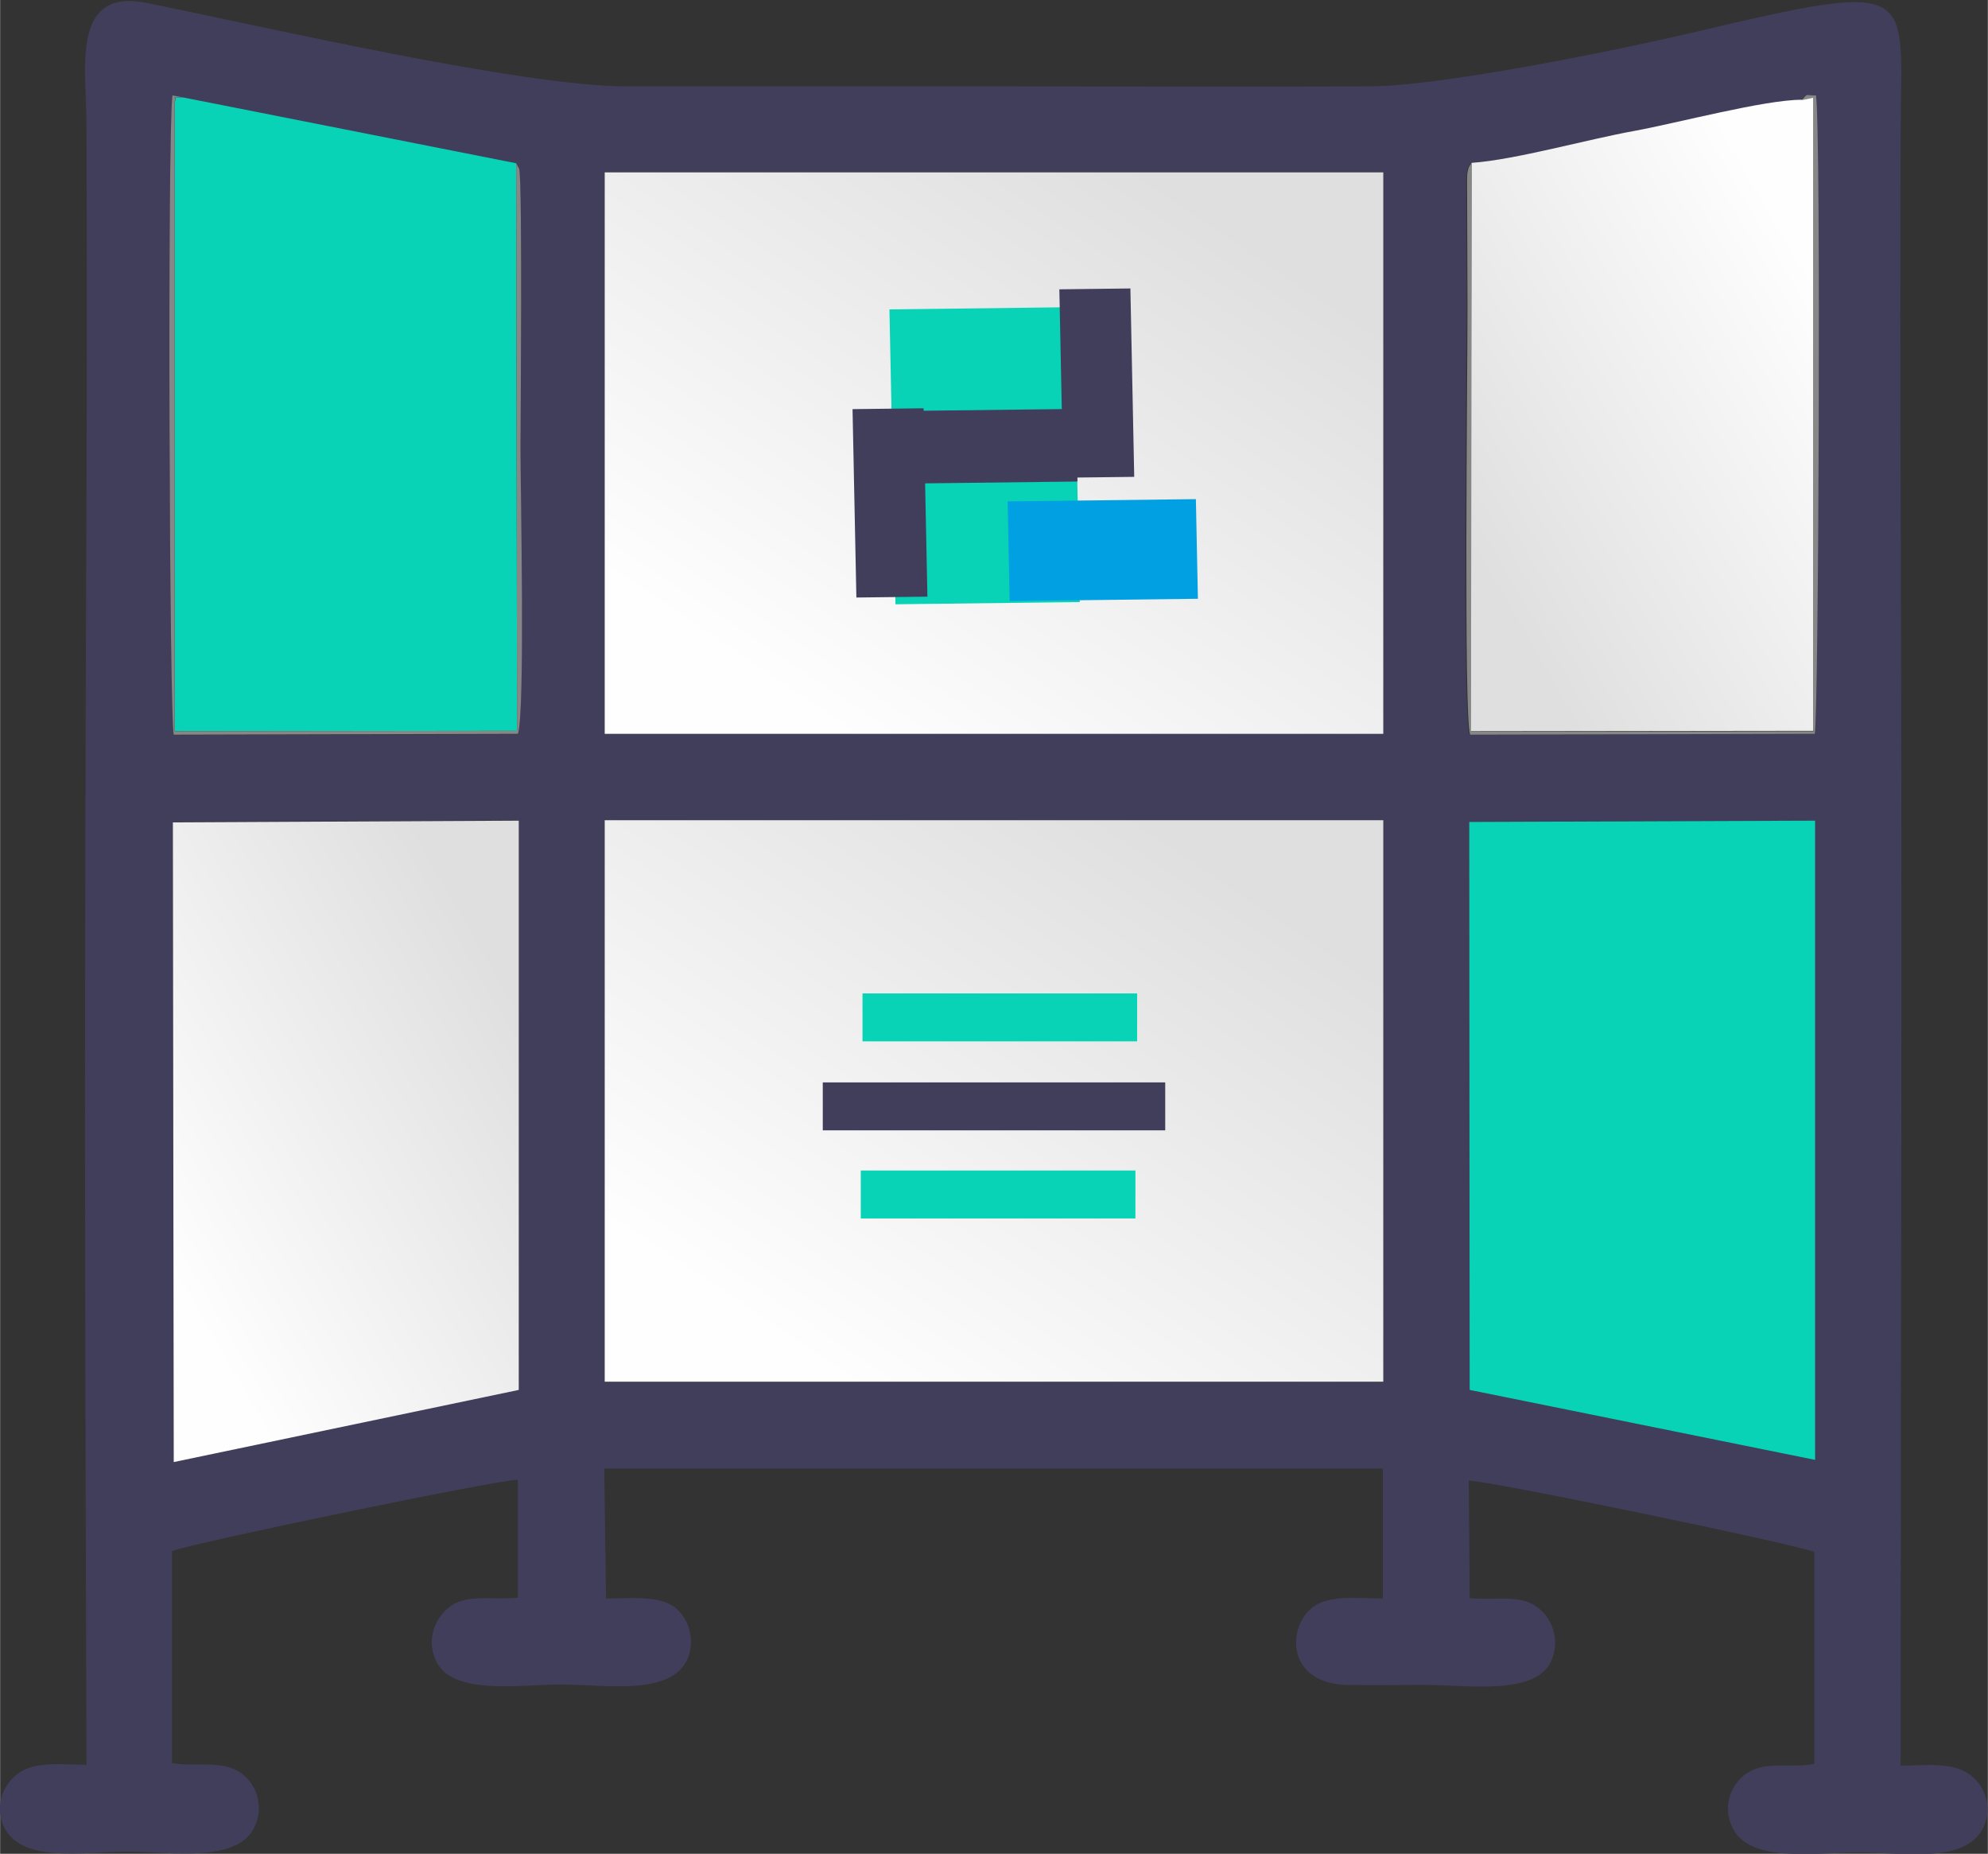
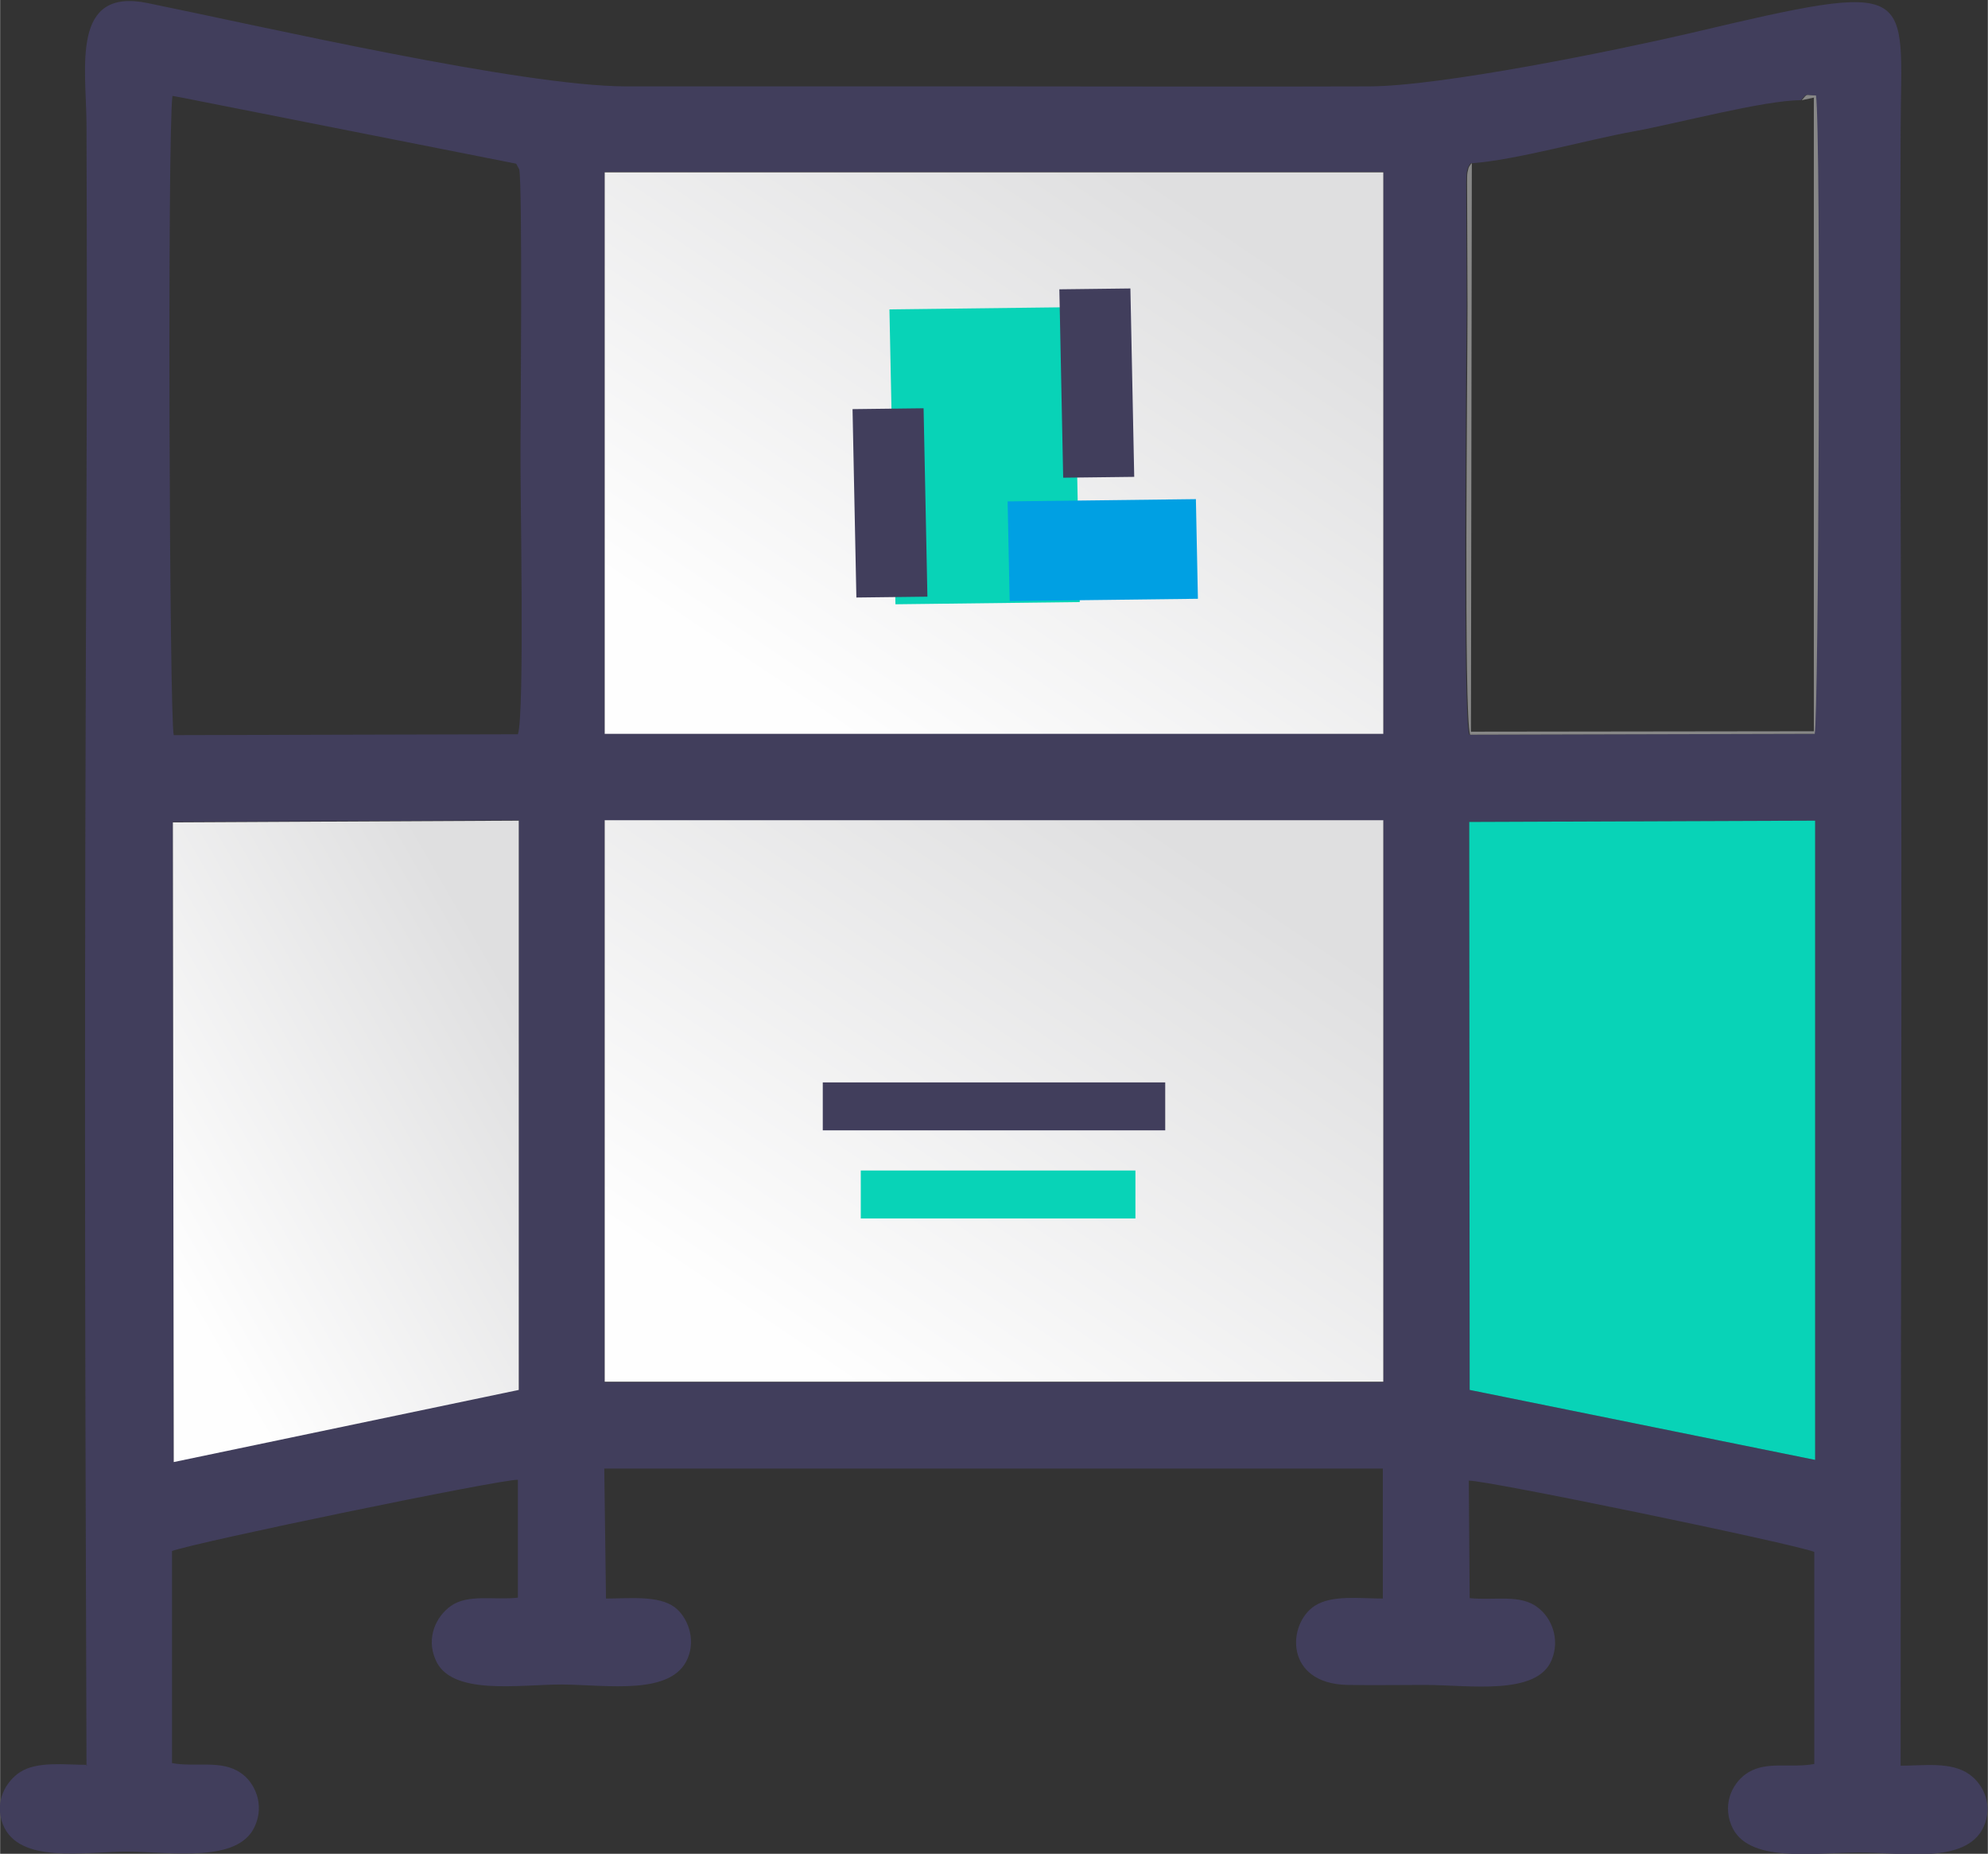
<svg xmlns="http://www.w3.org/2000/svg" xmlns:xlink="http://www.w3.org/1999/xlink" xml:space="preserve" width="42.146mm" height="39.293mm" style="shape-rendering:geometricPrecision; text-rendering:geometricPrecision; image-rendering:optimizeQuality; fill-rule:evenodd; clip-rule:evenodd" viewBox="0 0 46.03 42.92">
  <rect x="0" y="0" width="46.03" height="42.92" fill="#333333" stroke="none" />
  <defs>
    <style type="text/css">  .fil8 {fill:#00A0E3} .fil4 {fill:#08D3B7} .fil7 {fill:#413E5C} .fil0 {fill:#413E5C} .fil6 {fill:#878787} .fil5 {fill:url(#id0)} .fil3 {fill:url(#id1)} .fil1 {fill:url(#id2)} .fil2 {fill:url(#id3)}  </style>
    <linearGradient id="id0" gradientUnits="userSpaceOnUse" x1="33.67" y1="12.12" x2="42.38" y2="7.07">
      <stop offset="0" style="stop-opacity:1; stop-color:#DFDFE0" />
      <stop offset="1" style="stop-opacity:1; stop-color:#FEFEFE" />
    </linearGradient>
    <linearGradient id="id1" gradientUnits="userSpaceOnUse" x1="3.61" y1="28.96" x2="12.41" y2="23.87">
      <stop offset="0" style="stop-opacity:1; stop-color:#FEFEFE" />
      <stop offset="1" style="stop-opacity:1; stop-color:#DFDFE0" />
    </linearGradient>
    <linearGradient id="id2" gradientUnits="userSpaceOnUse" xlink:href="#id1" x1="18.9" y1="16.61" x2="27.13" y2="4.36"> </linearGradient>
    <linearGradient id="id3" gradientUnits="userSpaceOnUse" xlink:href="#id1" x1="18.9" y1="31.61" x2="27.13" y2="19.37"> </linearGradient>
  </defs>
  <g id="Слой_x0020_1">
    <g id="_2218769675184">
      <path class="fil0" d="M34.02 19.03l8.01 -0.03 -0 14.8 -8 -1.62 -0.01 -13.16zm-30 14.81l-0.02 -14.81 8.01 -0.04 0 13.17 -7.99 1.67zm9.98 -2.28l0 -12.56 18.03 -0 0 13 -18.03 0 0 -0.44zm20.07 -27.78c1.02,-0.07 2.7,-0.55 3.77,-0.74 0.99,-0.18 3.01,-0.72 3.86,-0.72 0.15,-0.17 0.07,-0.11 0.33,-0.11 0.12,0.85 0.06,14.51 -0.03,14.78l-7.98 0.02c-0.15,-0.43 -0.07,-8.36 -0.06,-9.92l-0.01 -2.86c0,-0.04 0.01,-0.21 0.01,-0.24 0.03,-0.15 0.05,-0.14 0.09,-0.21zm-29.81 -1.51l7.69 1.52 0.07 0.13c0.08,0.32 0.03,6.16 0.03,6.44 -0.01,0.96 0.1,6.17 -0.06,6.64l-7.97 0.02c-0.1,-0.33 -0.15,-13.89 -0.03,-14.8l0.27 0.05zm9.74 13.3l-0 -11.59 18.03 -0 -0 13 -18.03 0 0 -1.42zm-11.99 25.29c-0.51,-0 -1.15,-0.09 -1.55,0.17 -0.32,0.21 -0.6,0.67 -0.4,1.2 0.37,0.95 1.92,0.63 2.92,0.64 1.01,0.01 2.52,0.26 2.91,-0.57 0.25,-0.52 -0,-1.05 -0.33,-1.26 -0.44,-0.3 -1.03,-0.12 -1.58,-0.22l0 -4.91c0.53,-0.2 7.59,-1.66 8.01,-1.65l-0 2.73c-0.56,0.06 -1.15,-0.09 -1.55,0.19 -0.34,0.24 -0.58,0.73 -0.36,1.24 0.35,0.85 1.92,0.58 2.93,0.58 1.07,0.01 2.54,0.26 2.91,-0.6 0.2,-0.47 -0.01,-0.97 -0.3,-1.19 -0.38,-0.28 -1.06,-0.2 -1.59,-0.2l-0.04 -3.01 18.03 -0 -0 3.01c-0.54,0 -1.18,-0.09 -1.58,0.17 -0.64,0.42 -0.7,1.8 0.76,1.83 0.59,0.01 1.2,-0 1.8,-0 1,-0 2.59,0.26 2.93,-0.58 0.2,-0.49 -0.01,-0.98 -0.32,-1.21 -0.4,-0.32 -1,-0.16 -1.58,-0.22l-0.02 -2.72c0.42,-0.01 7.52,1.46 8,1.65l0 4.91c-0.54,0.1 -1.08,-0.07 -1.52,0.19 -0.34,0.2 -0.62,0.69 -0.4,1.23 0.36,0.89 1.9,0.63 2.94,0.63 0.97,-0.01 2.49,0.29 2.9,-0.59 0.23,-0.5 0,-0.99 -0.33,-1.22 -0.42,-0.3 -1.05,-0.2 -1.59,-0.2 0,-11.47 0.04,-17.82 0,-29.29 -0.01,-2.85 -0.01,-5.71 -0,-8.56 0.01,-3.32 0.49,-3.53 -4.88,-2.26 -1.72,0.4 -5.78,1.23 -7.44,1.23 -2.88,0.01 -5.77,0 -8.65,0 -2.85,-0 -5.71,0 -8.56,-0 -2.43,-0.01 -8.37,-1.38 -11.07,-1.93 -1.77,-0.36 -1.42,1.47 -1.41,2.8 0.01,2.88 0.01,5.77 0,8.65 -0.05,11.49 -0.04,17.88 -0,29.37z" />
      <path class="fil1" d="M14 16.99l18.03 -0 0 -13 -18.03 0 0 11.59 -0 1.42z" />
      <path class="fil2" d="M14 31.99l18.03 -0 -0 -13 -18.03 0 -0 12.56 0 0.44z" />
      <path class="fil3" d="M12.01 32.17l-0 -13.17 -8.01 0.04 0.02 14.81 7.99 -1.67z" />
      <path class="fil4" d="M34.03 32.18l8 1.62 0 -14.8 -8.01 0.03 0.01 13.16z" />
-       <path class="fil5" d="M34.07 3.78l-0.02 13.15 7.94 -0.01 -0 -14.67 -0.28 0.06c-0.85,0 -2.88,0.54 -3.86,0.72 -1.07,0.19 -2.76,0.67 -3.77,0.74z" />
-       <path class="fil4" d="M11.95 3.78l-7.69 -1.52c-0.37,-0.01 -0.12,-0.02 -0.22,0.09l-0 14.58 7.93 -0.01 -0.02 -13.14z" />
-       <path class="fil6" d="M11.95 3.78l0.02 13.14 -7.93 0.01 0 -14.58c0.09,-0.11 -0.16,-0.1 0.22,-0.09l-0.27 -0.05c-0.12,0.9 -0.07,14.47 0.03,14.8l7.97 -0.02c0.17,-0.47 0.06,-5.68 0.06,-6.64 0,-0.28 0.05,-6.12 -0.03,-6.44l-0.07 -0.13z" />
      <path class="fil6" d="M34.07 3.78c-0.04,0.07 -0.06,0.05 -0.09,0.21 -0.01,0.03 -0.01,0.2 -0.01,0.24l0.01 2.86c-0,1.56 -0.09,9.49 0.06,9.92l7.98 -0.02c0.09,-0.27 0.15,-13.93 0.03,-14.78 -0.27,-0 -0.18,-0.06 -0.33,0.11l0.28 -0.06 0 14.67 -7.94 0.01 0.02 -13.15z" />
      <rect class="fil4" transform="matrix(-0.914 0.011 -0.019 -0.934 25.001 13.939)" width="4.67" height="7.31" />
-       <rect class="fil7" transform="matrix(0.914 -0.011 0.019 0.934 21.276 9.511)" width="3.98" height="1.8" />
      <rect class="fil7" transform="matrix(-0.019 -0.934 0.914 -0.011 24.617 11.06)" width="4.67" height="1.8" />
      <rect class="fil7" transform="matrix(-0.019 -0.934 0.914 -0.011 19.828 13.834)" width="4.67" height="1.8" />
      <rect class="fil8" transform="matrix(-0.914 0.011 -0.019 -0.934 27.737 13.863)" width="4.77" height="2.47" />
-       <rect class="fil4" x="19.97" y="23" width="6.36" height="1.11" />
      <rect class="fil4" x="19.93" y="27.1" width="6.36" height="1.11" />
      <rect class="fil7" x="19.05" y="25.06" width="7.93" height="1.11" />
    </g>
  </g>
</svg>